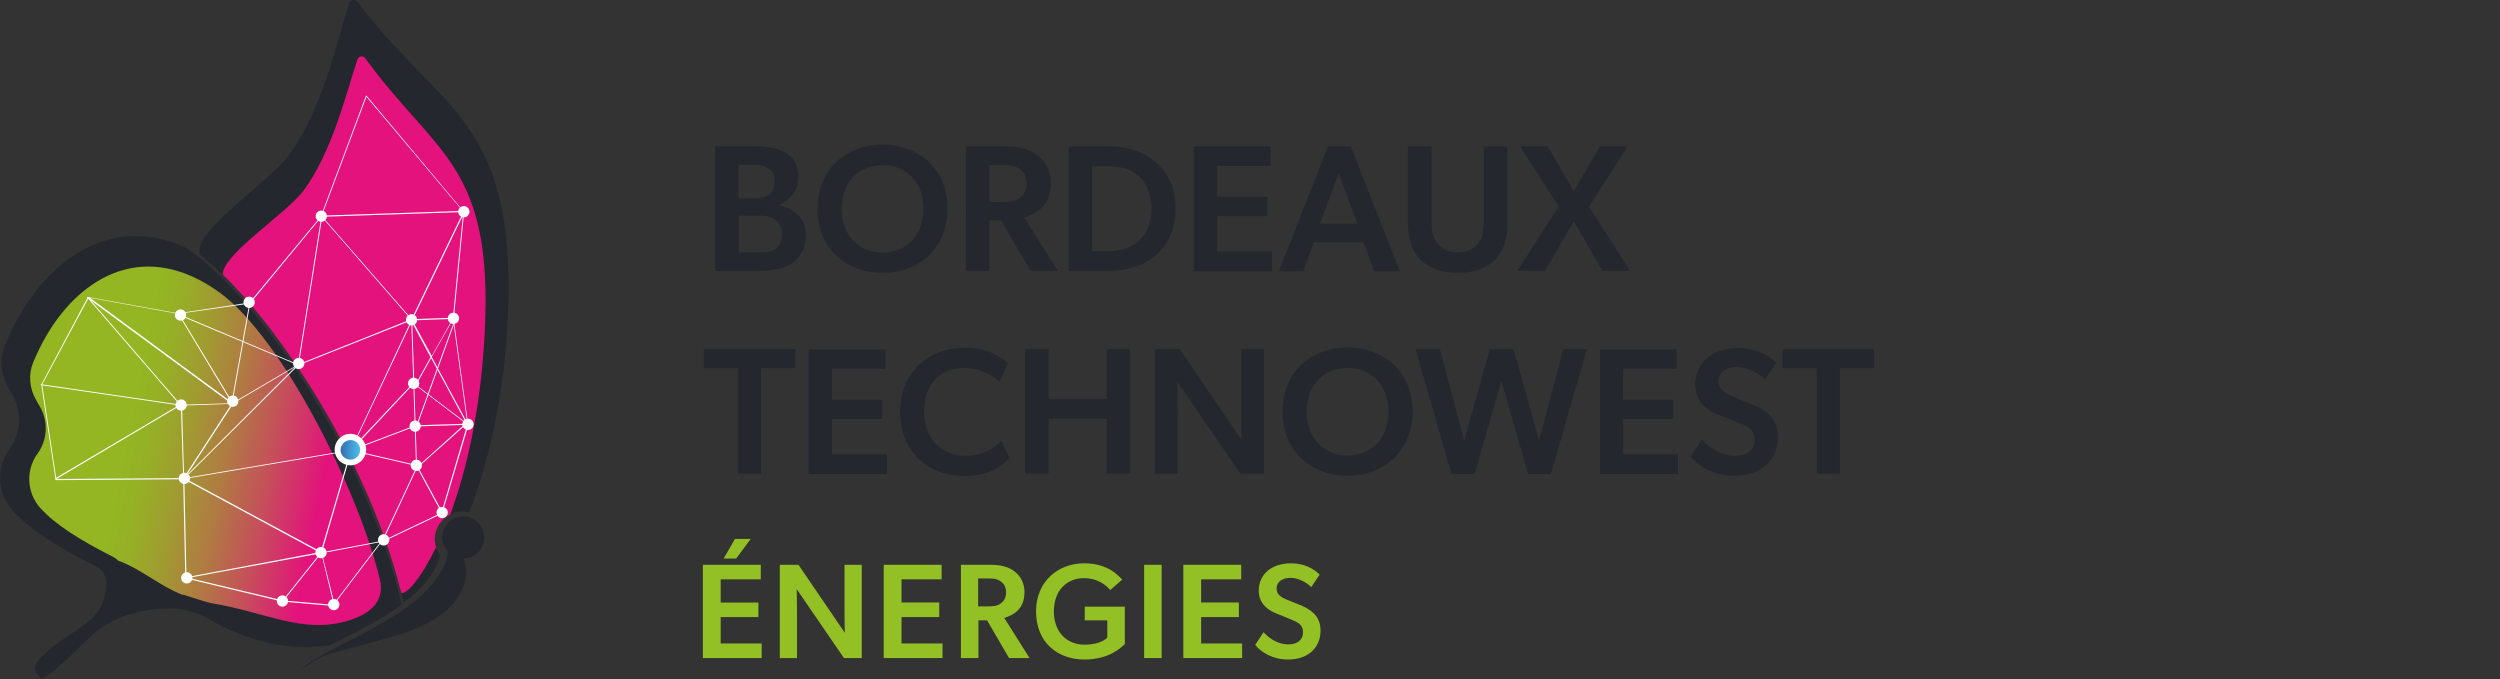
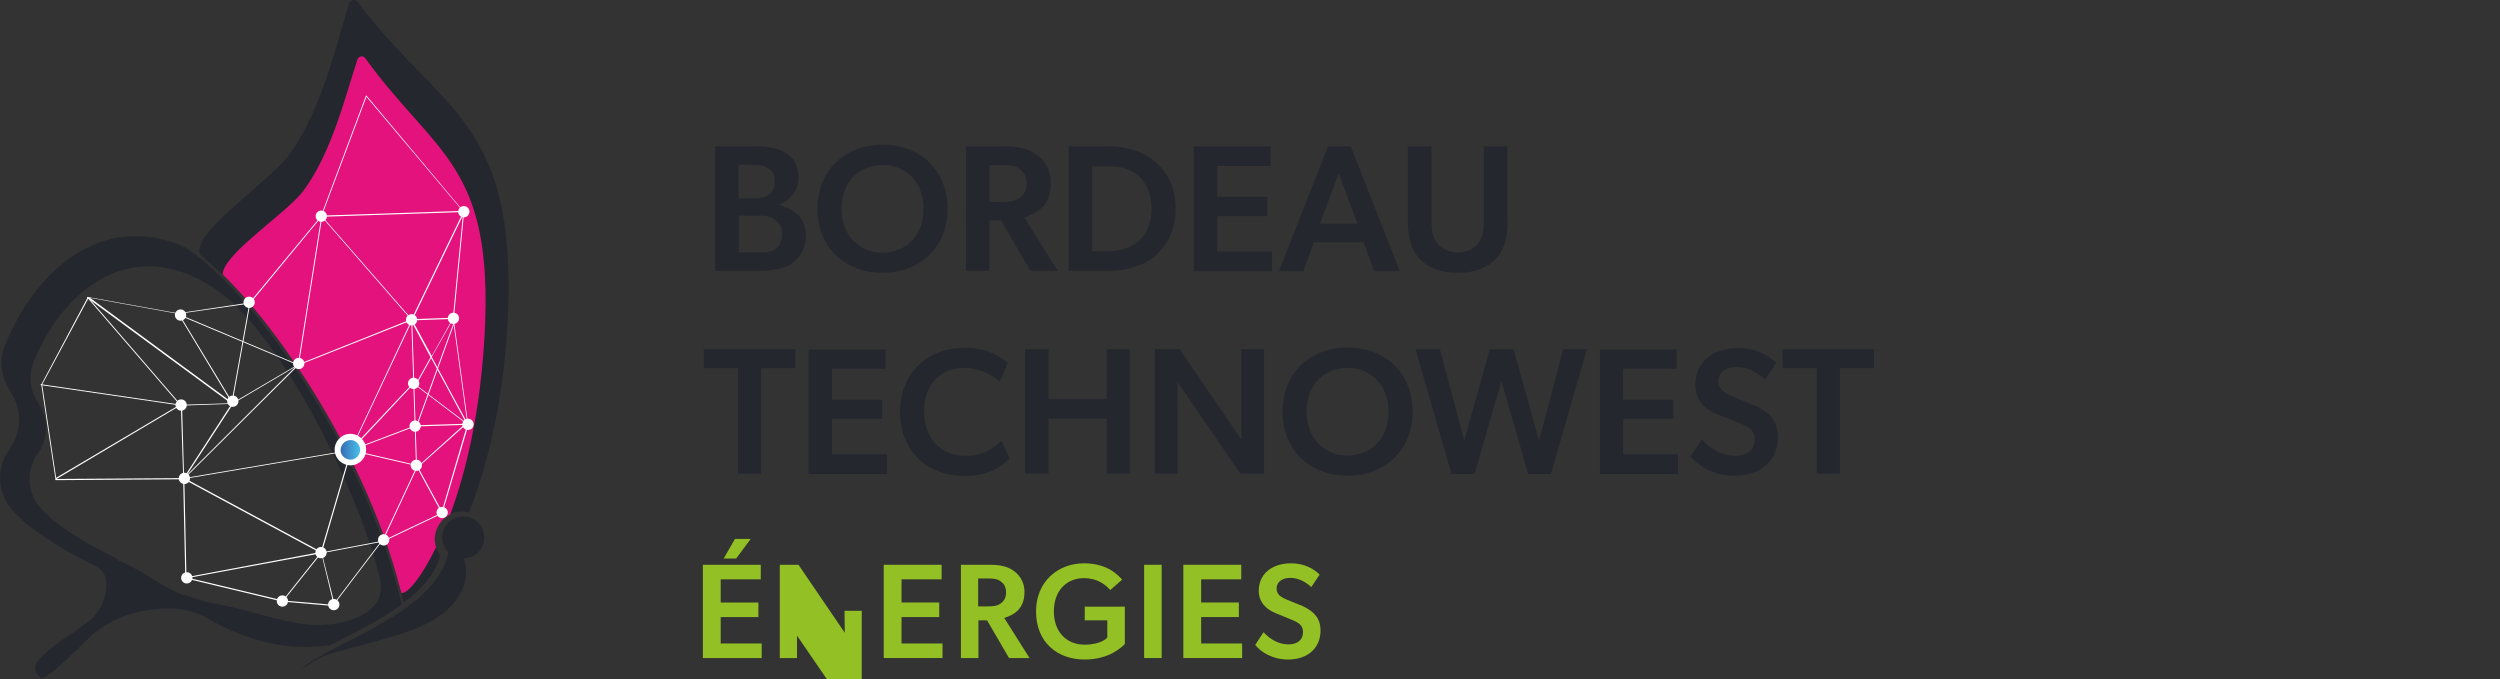
<svg xmlns="http://www.w3.org/2000/svg" version="1.1" id="Calque_1" x="0px" y="0px" viewBox="0 0 841.9 228.7" style="enable-background:new 0 0 841.9 228.7;" xml:space="preserve">
  <rect x="0" y="0" width="841.9" height="228.7" fill="#333333" stroke="none" />
  <style type="text/css">
	.st0{fill:#25272E;}
	.st1{fill:url(#SVGID_1_);}
	.st2{fill:url(#SVGID_2_);}
	.st3{fill:#FFFFFF;}
	.st4{fill:url(#SVGID_3_);}
	.st5{fill:#0065EC;}
	.st6{fill:url(#SVGID_4_);}
	.st7{fill:url(#SVGID_5_);}
	.st8{fill:url(#SVGID_6_);}
	.st9{fill:#FF9100;}
	.st10{fill:url(#SVGID_7_);}
	.st11{fill:url(#SVGID_8_);}
	.st12{fill:url(#SVGID_9_);}
	.st13{fill:#1C5D91;}
	.st14{fill:url(#SVGID_10_);}
	.st15{fill:url(#SVGID_11_);}
	.st16{fill:url(#SVGID_12_);}
	.st17{fill:#0A8D41;}
	.st18{fill:url(#SVGID_13_);}
	.st19{fill:url(#SVGID_14_);}
	.st20{fill:url(#SVGID_15_);}
	.st21{fill:#93C024;}
	.st22{fill:url(#SVGID_16_);}
	.st23{fill:url(#SVGID_17_);}
	.st24{fill:url(#SVGID_18_);}
	.st25{fill:#E81355;}
	.st26{fill:url(#SVGID_19_);}
	.st27{fill:url(#SVGID_20_);}
	.st28{fill:url(#SVGID_21_);}
	.st29{fill:#9F005D;}
	.st30{fill:#6A03D6;}
	.st31{fill:url(#SVGID_22_);}
	.st32{fill:url(#SVGID_23_);}
	.st33{fill:url(#SVGID_24_);}
</style>
  <g id="energies">
    <g>
      <path class="st0" d="M100.6,125.9C87.1,105.6,72.7,89.7,62,83.1c-23.4-10.2-43.4,2.6-55.2,22.7c-1.9,3.3-3.6,6.8-5.1,10.3    c-1.9,4.7-1.5,9.9,1,14.3c0.6,1.1,1.2,2.2,1.8,3.2c3,5.6,2.5,12.3-1.2,17.4l-0.1,0.2c-4.6,6.3-4.1,15,1.1,20.8    c5.8,6.3,14.8,12.1,28.2,18.8l0,0c6.2,3.2,2.7,14.2-2.1,18c-4.8,3.8-9.7,6.7-12.2,8.7c-7.2,5.7-7.7,7.6-4.6,10.7    c1.1,1.1,7-4.1,15.8-12.8l0,0c8.5-8.9,21.4-10.9,29.9-10.4c3,0.2,7.5,1.5,10.1,3c15.3,8.8,28.4,11.1,41.8,9.3    c1.3-0.7,2.6-1.3,3.9-2c6.6-3.4,14-7.2,20.2-11.7C129.6,179.2,117.3,151.3,100.6,125.9z M117,209.1c-15.3,4.4-26.9-2.9-46.3-6.1    c-1.3-0.2-6.8-2.1-8.8-2.7c-0.1,0-0.2,0-0.3,0c-7.7-2.9-14-8.6-21.7-11.5c-0.4-0.5-0.9-0.8-1.4-1.1l0,0    c-11.8-5.9-19.8-11-24.8-16.6c-4.6-5.1-5-12.7-1-18.3l0.1-0.1c3.2-4.5,3.6-10.5,1-15.4c-0.5-0.9-1-1.9-1.6-2.8    c-2.2-3.8-2.5-8.5-0.9-12.6c1.3-3.1,2.8-6.2,4.5-9.1c12-20.4,33.6-32.2,58.2-14.4c21.5,15.6,47.4,68.3,54,96.7    C129.7,202.7,124.4,206.9,117,209.1z" />
      <linearGradient id="SVGID_13_" gradientUnits="userSpaceOnUse" x1="26.137" y1="139.734" x2="115.461" y2="157.507">
        <stop offset="0.198" style="stop-color:#93B622" />
        <stop offset="0.285" style="stop-color:#96AF26" />
        <stop offset="0.415" style="stop-color:#A09B31" />
        <stop offset="0.57" style="stop-color:#B07A43" />
        <stop offset="0.744" style="stop-color:#C64D5C" />
        <stop offset="0.934" style="stop-color:#E2147B" />
        <stop offset="0.939" style="stop-color:#E3127C" />
      </linearGradient>
-       <path class="st18" d="M127.9,195.2c-6.6-28.4-32.4-81.1-54-96.7c-24.6-17.8-46.2-6-58.2,14.4c-1.7,2.9-3.2,6-4.5,9.1    c-1.7,4.1-1.3,8.7,0.9,12.6c0.5,0.9,1.1,1.9,1.6,2.8c2.6,4.9,2.2,10.8-1,15.3l-0.1,0.1c-4,5.6-3.6,13.2,1,18.3    c5.1,5.6,13,10.6,24.8,16.6l0,0c0.5,0.3,1,0.7,1.4,1.1c7.8,2.8,14,8.6,21.7,11.5c0.1,0,0.2,0,0.3,0c2,0.6,7.5,2.4,8.8,2.7    c19.4,3.2,31,10.5,46.3,6.1C124.4,206.9,129.7,202.7,127.9,195.2z" />
      <path class="st0" d="M120.5,0.7c-0.6-0.8-1.6-0.9-2.4-0.3c-0.3,0.2-0.5,0.5-0.6,0.9c-4.2,13.5-9.3,36.2-20.2,50.9    c-6.4,8.7-30.3,24.5-30.2,32.3c0,0.8,0.4,1.5,1,1.9l0,0c2.2,1.8,4.4,3.8,6.8,6.1c0-0.4,0.1-0.8,0.2-1.2    c2.3-7.1,21.4-19.6,26.8-26.7c9.7-12.8,14.5-32.7,18.4-44.5c0.3-0.8,1.1-1.2,1.9-0.9c0.3,0.1,0.6,0.3,0.7,0.5    c23.7,32.8,43.3,35.4,40.2,92.8c-1.4,25.9-6.3,46.2-11.6,60.7c1.9-0.9,4.1-1.2,6.2-0.7l0.3,0.1c6.4-16.5,12-39.2,13.1-67.7    C173.6,39.6,148,37.5,120.5,0.7z" />
      <radialGradient id="SVGID_14_" cx="110.73" cy="99.866" r="89.374" fx="148.513" fy="18.871" gradientUnits="userSpaceOnUse">
        <stop offset="0.176" style="stop-color:#93C024" />
        <stop offset="0.259" style="stop-color:#96B928" />
        <stop offset="0.382" style="stop-color:#A0A432" />
        <stop offset="0.532" style="stop-color:#AF8343" />
        <stop offset="0.702" style="stop-color:#C4545A" />
        <stop offset="0.886" style="stop-color:#E01A78" />
        <stop offset="0.908" style="stop-color:#E3127C" />
      </radialGradient>
      <path class="st19" d="M123,19.6c-0.5-0.7-1.4-0.8-2.1-0.3c-0.3,0.2-0.4,0.4-0.5,0.7c-3.9,11.8-8.7,31.7-18.4,44.5    C96.5,71.6,77.5,84,75.2,91.2C75.1,91.6,75,92,75,92.4c8.4,8.2,17.6,19.6,26.4,33c7.7,11.6,14.4,23.8,20.2,36.4    c5.7,12.3,10.1,24.6,13.1,36.2c0.2,0.6,0.3,1.2,0.5,1.8c0,0,0.1,0,0.2,0c1.8,0.2,6.4-4.9,11.5-15.3c-1.4-4.1,0.3-8.5,3.9-10.8    c0.3-0.2,0.5-0.3,0.8-0.4c5.4-14.5,10.2-34.8,11.6-60.7C166.3,55.1,146.7,52.4,123,19.6z" />
      <circle class="st3" cx="61" cy="136.4" r="1.9" />
      <circle class="st3" cx="78.4" cy="135.1" r="1.9" />
      <circle class="st3" cx="62.9" cy="194.6" r="1.9" />
      <circle class="st3" cx="108.1" cy="186.1" r="1.9" />
      <circle class="st3" cx="100.6" cy="122.4" r="1.9" />
      <circle class="st3" cx="108.2" cy="72.8" r="1.9" />
      <circle class="st3" cx="83.9" cy="101.8" r="1.9" />
      <circle class="st3" cx="138.6" cy="107.7" r="1.9" />
      <circle class="st3" cx="152.7" cy="107.2" r="1.9" />
      <circle class="st3" cx="139.3" cy="129.1" r="1.9" />
      <circle class="st3" cx="139.8" cy="143.5" r="1.9" />
      <circle class="st3" cx="157.6" cy="142.9" r="1.9" />
      <circle class="st3" cx="140.2" cy="156.7" r="1.9" />
      <circle class="st3" cx="148.9" cy="172.6" r="1.9" />
      <circle class="st3" cx="156.2" cy="71.3" r="1.9" />
      <circle class="st3" cx="62.1" cy="161.1" r="1.9" />
      <circle class="st3" cx="95.1" cy="202.4" r="1.9" />
      <circle class="st3" cx="112.4" cy="203.6" r="1.9" />
      <circle class="st3" cx="60.8" cy="106.1" r="1.9" />
      <path class="st3" d="M29.7,100.6l30.8,35.7l-41.6,24.6l-4.7-31.4L29.7,100.6 M29.6,100l-15.7,29.5l4.8,32L61,136.4L29.6,100z" />
      <path class="st3" d="M148.9,172.8c-0.1,0-0.1,0-0.2-0.1l-8.6-15.9c0,0,0,0,0-0.1l-1.6-48.8l-38,15.1c0,0-0.1,0-0.1,0l-39.3-16.5    c-0.1,0-0.1-0.1-0.1-0.2c0-0.1,0.1-0.1,0.2-0.1c0,0,0,0,0,0l39.2,16.5l38.1-15.2c0,0,0.1,0,0.2,0c0,0,0.1,0.1,0.1,0.1l1.6,49    l8.4,15.5l8.6-29.3l-4.9-35.6l3.5-35.9l-32.6-38.7l-15.1,40.3c0,0,0,0,0,0.1l-24,29.1c0,0-0.1,0.1-0.1,0.1l-24.2,3.5h0l-29.7-5.4    l48.1,35.4c0.1,0.1,0.1,0.2,0,0.2c0,0-0.1,0.1-0.1,0.1l-17.3,0.6l-47.2-6.9c-0.1,0-0.2-0.1-0.1-0.2c0-0.1,0.1-0.2,0.2-0.1    l47.1,6.9l16.7-0.5l-48.3-35.5c-0.1,0-0.1-0.1-0.1-0.2c0-0.1,0.1-0.1,0.2-0.1l30.4,5.5l24.1-3.6l24-29l15.2-40.6    c0-0.1,0.1-0.1,0.1-0.1c0.1,0,0.1,0,0.2,0.1l32.8,39.1c0,0,0,0,0,0.1l-3.5,36l4.9,35.7c0,0,0,0,0,0.1l-8.8,29.7    C149,172.8,149,172.8,148.9,172.8L148.9,172.8z" />
      <path class="st3" d="M62.6,194.8L62.6,194.8c-0.1,0-0.2-0.1-0.2-0.2l-0.7-32.2c0-0.1,0.1-0.2,0.2-0.2c0,0,0,0,0,0    c0.1,0,0.2,0.1,0.2,0.2c0,0,0,0,0,0l0.7,32.2C62.8,194.7,62.7,194.8,62.6,194.8L62.6,194.8z" />
      <path class="st3" d="M95.1,202.6c0,0-0.1,0-0.1,0c-0.1-0.1-0.1-0.2,0-0.2c0,0,0,0,0,0l12.9-16.2l-46-24.8l-43.1,0.3    c-0.1,0-0.2-0.1-0.2-0.2c0-0.1,0.1-0.2,0.2-0.2c0,0,0,0,0,0l43.2-0.3c0,0,0.1,0,0.1,0l46.2,24.9c0,0,0.1,0.1,0.1,0.1    c0,0.1,0,0.1,0,0.1l-13,16.3C95.2,202.6,95.2,202.6,95.1,202.6z" />
      <path class="st3" d="M61.8,161.3c0,0-0.1,0-0.1,0c-0.1-0.1-0.1-0.2,0-0.2l16.4-25.3l-18.2-30.2c0-0.1,0-0.2,0.1-0.2    c0.1,0,0.2,0,0.2,0.1l18.3,30.3c0,0.1,0,0.1,0,0.2l-15.6,24l36.6-36.5L80,135c-0.1,0.1-0.2,0-0.2,0c-0.1-0.1,0-0.2,0-0.2    c0,0,0,0,0,0l20.6-12.1c0.1,0,0.2,0,0.2,0c0.1,0.1,0.1,0.2,0,0.2L62,161.3C61.9,161.3,61.9,161.3,61.8,161.3z" />
      <path class="st3" d="M138.7,107.9c-0.1,0-0.1,0-0.1-0.1l-30.4-34.9c0-0.1-0.1-0.1,0-0.2c0-0.1,0.1-0.1,0.2-0.1l48-1.6    c0.1,0,0.1,0,0.1,0.1c0,0,0,0.1,0,0.2l-17.6,36.4C138.8,107.8,138.8,107.9,138.7,107.9L138.7,107.9z M108.6,73l30,34.4L156,71.4    L108.6,73z" />
      <path class="st3" d="M141.3,156.9c-0.1,0-0.1,0-0.1-0.1c-0.1-0.1-0.1-0.2,0-0.2l15-13.5l-15.3,0.5c-0.1,0-0.2-0.1-0.2-0.2    c0-0.1,0.1-0.2,0.2-0.2l15.8-0.5c0.1,0,0.1,0,0.2,0.1c0,0.1,0,0.1,0,0.2L141.3,156.9C141.4,156.9,141.4,156.9,141.3,156.9z" />
      <path class="st3" d="M140.9,142.1C140.8,142.1,140.8,142.1,140.9,142.1c-0.2,0-0.2-0.1-0.2-0.2l11.9-32.8c0-0.1,0.1-0.2,0.2-0.1    c0.1,0,0.2,0.1,0.1,0.2c0,0,0,0,0,0L141,142C141,142.1,140.9,142.1,140.9,142.1z" />
      <path class="st3" d="M118.2,151.8c0,0-0.1,0-0.1,0c-0.1,0-0.1-0.1-0.1-0.2l19.8-42.2c0-0.1,0.1-0.1,0.2-0.1c0,0,0,0,0,0    c0.1,0,0.1,0.1,0.1,0.2l-19.4,41.2l20.4-21.7c0.1-0.1,0.2-0.1,0.2,0l17.6,13.3l-11.7-21.7l-4.8,8.6c0,0.1-0.2,0.1-0.2,0.1    c-0.1,0-0.1-0.2-0.1-0.2l4.9-8.8l-6.7-12.5c0-0.1,0-0.1,0-0.2c0-0.1,0.1-0.1,0.1-0.1l14.1-0.5c0.1,0,0.1,0,0.2,0.1    c0,0.1,0,0.1,0,0.2l-7.3,12.9l12.2,22.6c0,0.1,0,0.2,0,0.2c-0.1,0.1-0.2,0.1-0.2,0l-18.1-13.7l-21,22.4    C118.3,151.8,118.2,151.8,118.2,151.8z M138.9,107.9l6.5,12l7-12.5L138.9,107.9z" />
      <path class="st3" d="M140.2,156.9L140.2,156.9l-22.1-5.1c-0.1,0-0.2-0.1-0.1-0.2c0-0.1,0.1-0.1,0.1-0.1l21.6-8.2    c0.1,0,0.2,0,0.2,0.1c0,0.1,0,0.2-0.1,0.2l-21.1,8l21.5,5c0.1,0,0.1,0.1,0.1,0.2C140.4,156.9,140.3,156.9,140.2,156.9z" />
      <path class="st3" d="M112.6,204.1L112.6,204.1l-17.5-1.5l-32.5-7.8c-0.1,0-0.1-0.1-0.1-0.2c0-0.1,0.1-0.1,0.1-0.2l45.4-8.5    l10-34.1l-56.1,9.5c0,0-0.1,0-0.1,0c0,0-0.1-0.1-0.1-0.1l-0.8-24.8c0-0.1,0.1-0.2,0.2-0.2c0.1,0,0.2,0.1,0.2,0.2L62,161l56.2-9.5    c0.1,0,0.1,0,0.2,0.1c0,0,0.1,0.1,0,0.2l-10,34.2l20.5-3.9l20-9.5c0.1,0,0.2,0,0.2,0.1c0,0,0,0,0,0c0,0.1,0,0.2-0.1,0.2    c0,0,0,0,0,0l-20,9.5c0,0,0,0-0.1,0l-20.5,3.9l4.4,17.6c0,0.1,0,0.1,0,0.2C112.7,204.1,112.7,204.1,112.6,204.1z M63.5,194.6    l31.7,7.6l17.2,1.5l-4.2-17.4L63.5,194.6z" />
      <path class="st3" d="M100.5,123.1L100.5,123.1c-0.1,0-0.2-0.1-0.2-0.2c0,0,0,0,0,0l7.8-49.3c0-0.1,0.1-0.2,0.2-0.1    c0.1,0,0.2,0.1,0.1,0.2l-7.8,49.3C100.6,123,100.5,123.1,100.5,123.1z" />
      <path class="st3" d="M78.3,135L78.3,135c-0.1,0-0.2-0.1-0.2-0.2l5.9-32.9c0-0.1,0.1-0.2,0.2-0.1c0.1,0,0.2,0.1,0.1,0.2l-5.9,32.9    C78.4,134.9,78.3,135,78.3,135z" />
      <path class="st3" d="M112.3,203.8C112.3,203.7,112.3,203.7,112.3,203.8c-0.1-0.1-0.1-0.2-0.1-0.3c0,0,0,0,0,0l16.1-21.2    c0.1-0.1,0.2-0.1,0.2,0c0.1,0.1,0.1,0.2,0,0.2l0,0l-16.1,21.2C112.5,203.8,112.4,203.8,112.3,203.8z" />
      <path class="st3" d="M128.9,182.2L128.9,182.2c-0.2,0-0.2-0.1-0.2-0.2l11.4-24.4c0-0.1,0.1-0.1,0.2-0.1c0.1,0,0.1,0.1,0.1,0.2    L129,182.1C129,182.2,128.9,182.2,128.9,182.2z" />
      <path class="st0" d="M146.8,184.4c-5,10.4-9.7,15.6-11.5,15.3c-0.1,0-0.1,0-0.2,0c0.1,0.4,0.2,0.7,0.3,1.1    c0.2,0.7,0.3,1.5,0.5,2.2c6-4.5,10.7-9.7,12.3-15.9C147.7,186.3,147.2,185.4,146.8,184.4z" />
      <path class="st0" d="M162.9,182.7c0.9-3.8-1.4-7.6-5.2-8.6c-3.8-0.9-7.6,1.4-8.6,5.2c-0.6,2.4,0.1,5,1.9,6.7    c-4.1,20.7-40.1,30.5-49.5,39.3c10.4-6.3,5-3.6,31-11c26.1-7.4,25.6-21.4,23.6-26.3l0,0C159.3,188.1,162.1,185.9,162.9,182.7" />
      <g>
        <linearGradient id="SVGID_15_" gradientUnits="userSpaceOnUse" x1="113.724" y1="151.452" x2="122.302" y2="151.452">
          <stop offset="7.023761e-02" style="stop-color:#3567AF" />
          <stop offset="0.88" style="stop-color:#4BC0EB" />
        </linearGradient>
        <circle class="st20" cx="118" cy="151.5" r="4.3" />
        <path class="st3" d="M118.2,156.7c-2.9,0.1-5.4-2.2-5.5-5.1c-0.1-2.9,2.2-5.4,5.1-5.5s5.4,2.2,5.5,5.1c0,0,0,0,0,0     C123.4,154.2,121.1,156.6,118.2,156.7z M117.9,148.2c-1.8,0.1-3.2,1.6-3.2,3.4s1.6,3.2,3.4,3.2s3.2-1.6,3.2-3.4c0,0,0,0,0,0     C121.2,149.5,119.7,148.1,117.9,148.2L117.9,148.2z" />
      </g>
      <circle class="st3" cx="129.2" cy="181.8" r="1.9" />
    </g>
    <g>
      <path class="st21" d="M256.2,190.2v4.9h-13.5v7.8h12.7v4.9h-12.7v8.9h13.8v4.9h-19.8v-31.4H256.2z M252.8,181.5l-4.9,6.6h-4.2    l3.8-6.6H252.8z" />
-       <path class="st21" d="M268.4,206.2v15.4h-5.8v-31.4h6.3l15.6,22.9c0,0-0.1-3.7-0.1-7.4v-15.5h5.8v31.4h-6l-15.9-23.2    C268.3,198.4,268.4,202.4,268.4,206.2z" />
+       <path class="st21" d="M268.4,206.2v15.4h-5.8v-31.4h6.3l15.6,22.9c0,0-0.1-3.7-0.1-7.4h5.8v31.4h-6l-15.9-23.2    C268.3,198.4,268.4,202.4,268.4,206.2z" />
      <path class="st21" d="M317.1,190.2v4.9h-13.5v7.8h12.7v4.9h-12.7v8.9h13.8v4.9h-19.8v-31.4H317.1z" />
      <path class="st21" d="M329.5,208.9v12.7h-5.9v-31.4h10.1c3.3,0,6,0.7,7.9,2.2c2,1.5,3.4,3.9,3.4,6.9c0,5.4-3,7.6-6.8,8.8l8.5,13.5    h-6.9l-7.4-12.7H329.5z M337,203.2c1.2-0.9,1.8-1.9,1.8-3.7c0-1.7-0.6-2.9-1.8-3.7c-1.1-0.9-2.6-1-4.5-1h-3.1v9.4h3.1    C334.4,204.2,335.9,204.1,337,203.2z" />
      <path class="st21" d="M365.5,204.3h13.3v12.6c-1.1,1-5.1,5.2-13.6,5.2c-8.9,0-16.3-5.6-16.3-16.2c0-10.1,7.4-16.2,16.2-16.2    c8.1,0,11.7,4.3,12.8,5.5l-4,3.5c-1.6-1.8-4.3-4-8.9-4c-5.7,0-10.1,4.1-10.1,11.2c0,7.1,4.5,11.2,10.3,11.2c5.8,0,7.7-2.4,7.7-2.4    v-5.8h-7.6V204.3z" />
      <path class="st21" d="M391.2,190.2v31.4h-5.9v-31.4H391.2z" />
      <path class="st21" d="M418,190.2v4.9h-13.5v7.8h12.7v4.9h-12.7v8.9h13.8v4.9h-19.8v-31.4H418z" />
      <path class="st21" d="M444.7,212.4c0,5.8-4.3,9.7-10.9,9.7c-5.4,0-9.1-2.5-11.1-4.9l2.8-4.3c2.5,2.7,5.4,4.1,8.4,4.1    c2.9,0,4.9-1.4,4.9-4.1c0-2.5-1.6-3.3-4.3-4.4l-4.9-2c-3.4-1.4-5.7-3.8-5.7-7.6c0-5.5,4.3-9.2,10.9-9.2c4.5,0,7.7,1.9,9.6,3.8    l-2.8,4.2c-2-1.8-4.4-3.1-7.1-3.1c-2.6,0-4.6,1.3-4.6,3.6c0,2.3,2,3.1,3.6,3.8l5.2,2.1C442.9,206.1,444.7,208.5,444.7,212.4z" />
    </g>
  </g>
  <g>
    <g>
      <path class="st0" d="M254.2,49.3c3.4,0,6.6,0.3,9.3,1.6c3.3,1.6,5.4,4.1,5.4,8.9c0,5.1-3.8,8.1-6.5,9.2v0.1c5.4,1.2,9,4.7,9,10.1    c0,4.6-2.1,7.8-5,9.7c-2.6,1.6-6.3,2.3-10.3,2.3h-15.3V49.3H254.2z M258.6,65.8c1.5-0.9,2.3-2.4,2.3-4.9c0-3.6-2.9-5.4-6.9-5.4    h-5.3v11.3h4.9C255.8,66.8,257.3,66.6,258.6,65.8z M261.1,83.9c1.4-0.9,2.3-2.8,2.3-5c0-2.3-1-3.9-2.6-5s-3.2-1.3-5.6-1.3h-6.4V85    h6.8C257.5,85,259.4,85,261.1,83.9z" />
      <path class="st0" d="M275.3,70.3c0-13.5,9.8-21.6,21.9-21.6c12.1,0,21.9,8.1,21.9,21.6c0,13.5-9.8,21.6-21.9,21.6    C285.1,91.9,275.3,83.8,275.3,70.3z M297.2,55.6c-7.8,0-13.8,5.6-13.8,14.7c0,9.1,6.1,14.8,13.8,14.8c7.8,0,13.8-5.6,13.8-14.8    C311,61.2,305,55.6,297.2,55.6z" />
      <path class="st0" d="M333.2,74.2v17h-7.9V49.3h13.5c4.4,0,8,1,10.6,3c2.6,2,4.5,5.2,4.5,9.2c0,7.2-3.9,10.1-9,11.7l11.3,18h-9.2    l-9.9-17H333.2z M343.3,66.7c1.6-1.2,2.4-2.5,2.4-4.9c0-2.3-0.9-3.8-2.4-4.9c-1.5-1.2-3.5-1.3-6-1.3h-4.1V68h4.1    C339.8,68,341.8,67.8,343.3,66.7z" />
      <path class="st0" d="M373.3,49.3c7.3,0,12.7,2.4,15.9,5.3c3.3,2.9,6.7,7.6,6.7,15.6c0,8-3.4,12.9-6.7,15.8    c-3.2,2.9-8.6,5.2-15.9,5.2h-13.4V49.3H373.3z M383.6,81.1c2-1.9,4.2-5.2,4.2-10.8c0-5.6-2.2-9-4.2-10.9c-2.1-1.9-5.4-3.4-10-3.4    h-5.8v28.6h5.8C378.2,84.5,381.5,83,383.6,81.1z" />
      <path class="st0" d="M427.9,49.3v6.6h-18v10.4h16.9v6.5h-16.9v11.9h18.5v6.6H402V49.3H427.9z" />
      <path class="st0" d="M442.5,81.6l-3.6,9.7h-8.2l16.5-42h7.7l16.5,42h-8.6l-3.6-9.7H442.5z M457.1,75.3l-6.3-16.9l-6.3,16.9H457.1z    " />
      <path class="st0" d="M507.7,73.9c0,5.6-0.8,9.7-3.7,13c-2.9,3.2-7.2,5-13.1,5c-5.8,0-10.2-1.8-13.1-5c-2.9-3.3-3.7-7.4-3.7-13    V49.3h8v24.3c0,3.2,0.1,6.1,1.8,8.2c1.5,1.9,3.9,3.2,7,3.2c3.2,0,5.5-1.2,7-3.2c1.6-2.1,1.8-5,1.8-8.2V49.3h7.9V73.9z" />
-       <path class="st0" d="M520.3,91.2h-9.3l13.9-21.7l-13-20.2h9.3l8.8,15.1l8.8-15.1h9.3l-13,20.3l13.9,21.6h-9.4L530,74.5L520.3,91.2    z" />
      <path class="st0" d="M237,124v-6.4h30.8v6.4h-11.5v35.5h-7.8V124H237z" />
      <path class="st0" d="M298.2,117.6v6.6h-18v10.4h16.9v6.5h-16.9V153h18.5v6.6h-26.4v-41.9H298.2z" />
      <path class="st0" d="M324.8,160.3c-12.3,0-21.7-8.3-21.7-21.6s9.6-21.6,21.7-21.6c8.2,0,12.9,3.5,14.6,5.2l-2.8,6.4    c-1.2-1.6-6-4.8-11.9-4.8c-7.3,0-13.5,4.8-13.5,14.7c0,9,5.6,14.9,14,14.9c5.6,0,9.5-2.4,12-5.1l2.8,5.9    C337.6,156.9,333.1,160.3,324.8,160.3z" />
      <path class="st0" d="M353.1,141v18.5h-7.9v-41.9h7.9v16.8h19.6v-16.8h7.8v41.9h-7.8V141H353.1z" />
      <path class="st0" d="M396.6,138.9v20.6h-7.7v-41.9h8.4l20.8,30.5c0,0-0.1-4.9-0.1-9.9v-20.6h7.7v41.9h-8l-21.2-30.9    C396.5,128.6,396.6,134,396.6,138.9z" />
      <path class="st0" d="M431.9,138.6c0-13.5,9.8-21.6,21.9-21.6c12.1,0,21.9,8.1,21.9,21.6c0,13.5-9.8,21.6-21.9,21.6    C441.8,160.3,431.9,152.1,431.9,138.6z M453.8,123.9c-7.8,0-13.8,5.6-13.8,14.7c0,9.1,6.1,14.8,13.8,14.8    c7.8,0,13.8-5.6,13.8-14.8C467.6,129.5,461.6,123.9,453.8,123.9z" />
      <path class="st0" d="M496.6,159.6h-7.8l-12.1-42h8.2l8.2,30.7l8.6-30.7h8l8.6,30.7l8.1-30.7h8l-12.1,42h-7.7l-9-31.3L496.6,159.6z    " />
      <path class="st0" d="M564.6,117.6v6.6h-18v10.4h16.9v6.5h-16.9V153h18.5v6.6h-26.3v-41.9H564.6z" />
      <path class="st0" d="M598.7,147.3c0,7.8-5.7,12.9-14.6,12.9c-7.2,0-12.1-3.3-14.8-6.5l3.8-5.7c3.3,3.6,7.2,5.5,11.2,5.5    c3.9,0,6.6-1.9,6.6-5.5c0-3.3-2.2-4.4-5.8-5.8l-6.6-2.6c-4.6-1.8-7.6-5-7.6-10.1c0-7.3,5.7-12.3,14.5-12.3c5.9,0,10.3,2.5,12.8,5    l-3.8,5.6c-2.7-2.4-5.9-4.2-9.5-4.2c-3.5,0-6.2,1.7-6.2,4.8c0,3,2.6,4.2,4.8,5.1l7,2.9C596.4,138.8,598.7,142.1,598.7,147.3z" />
      <path class="st0" d="M600.3,124v-6.4h30.8v6.4h-11.5v35.5h-7.8V124H600.3z" />
    </g>
  </g>
</svg>